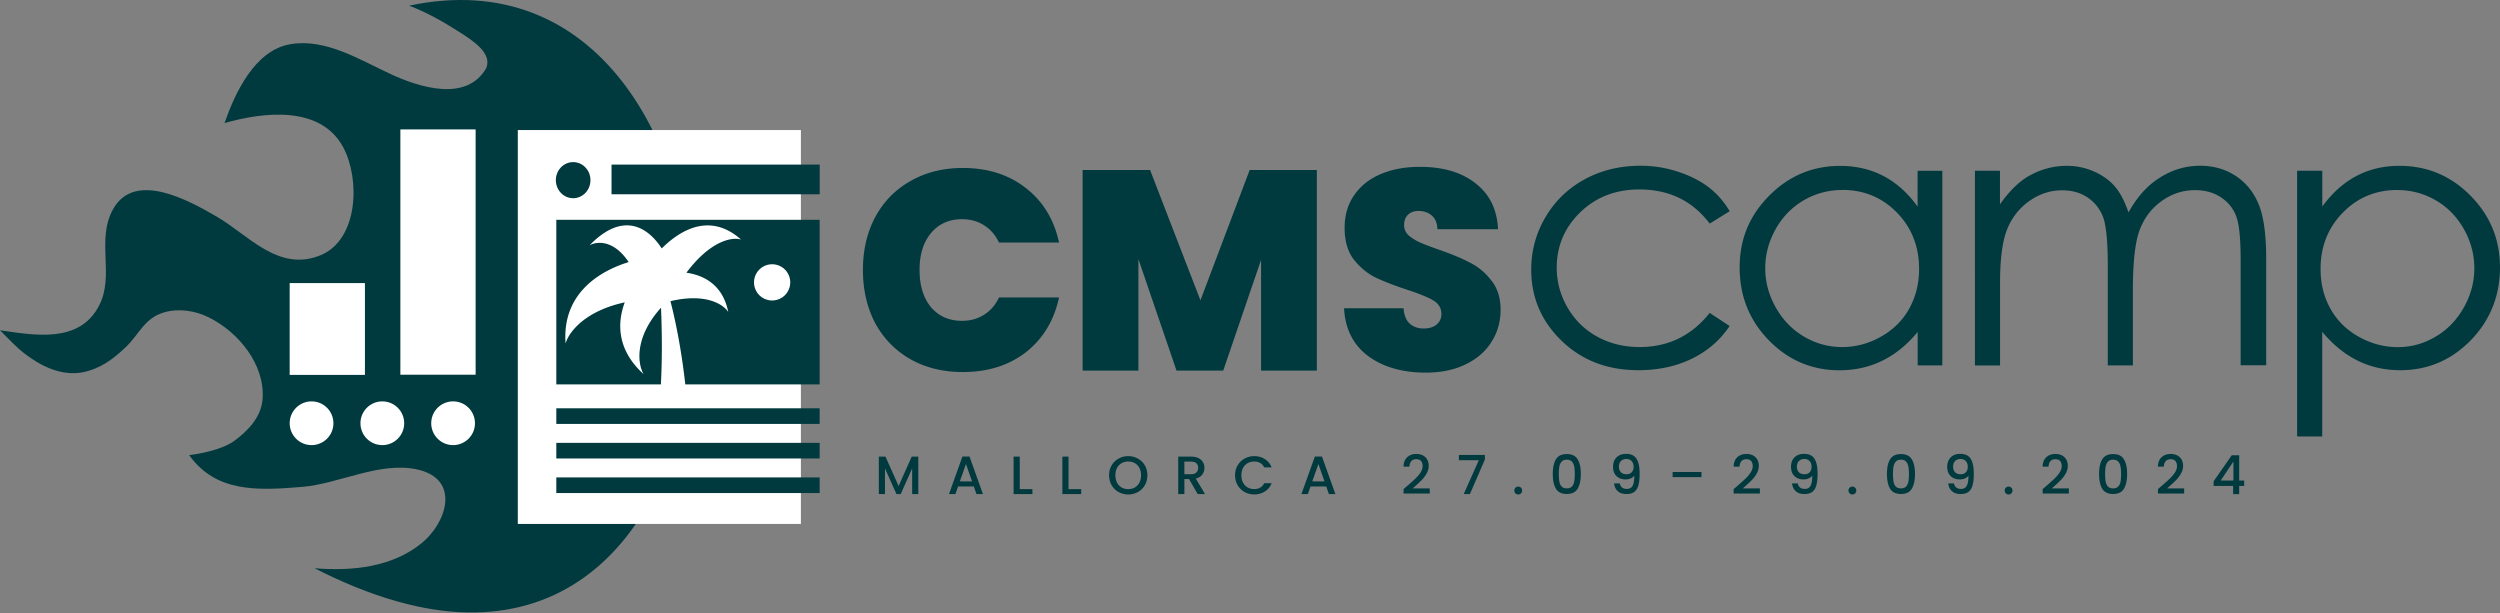
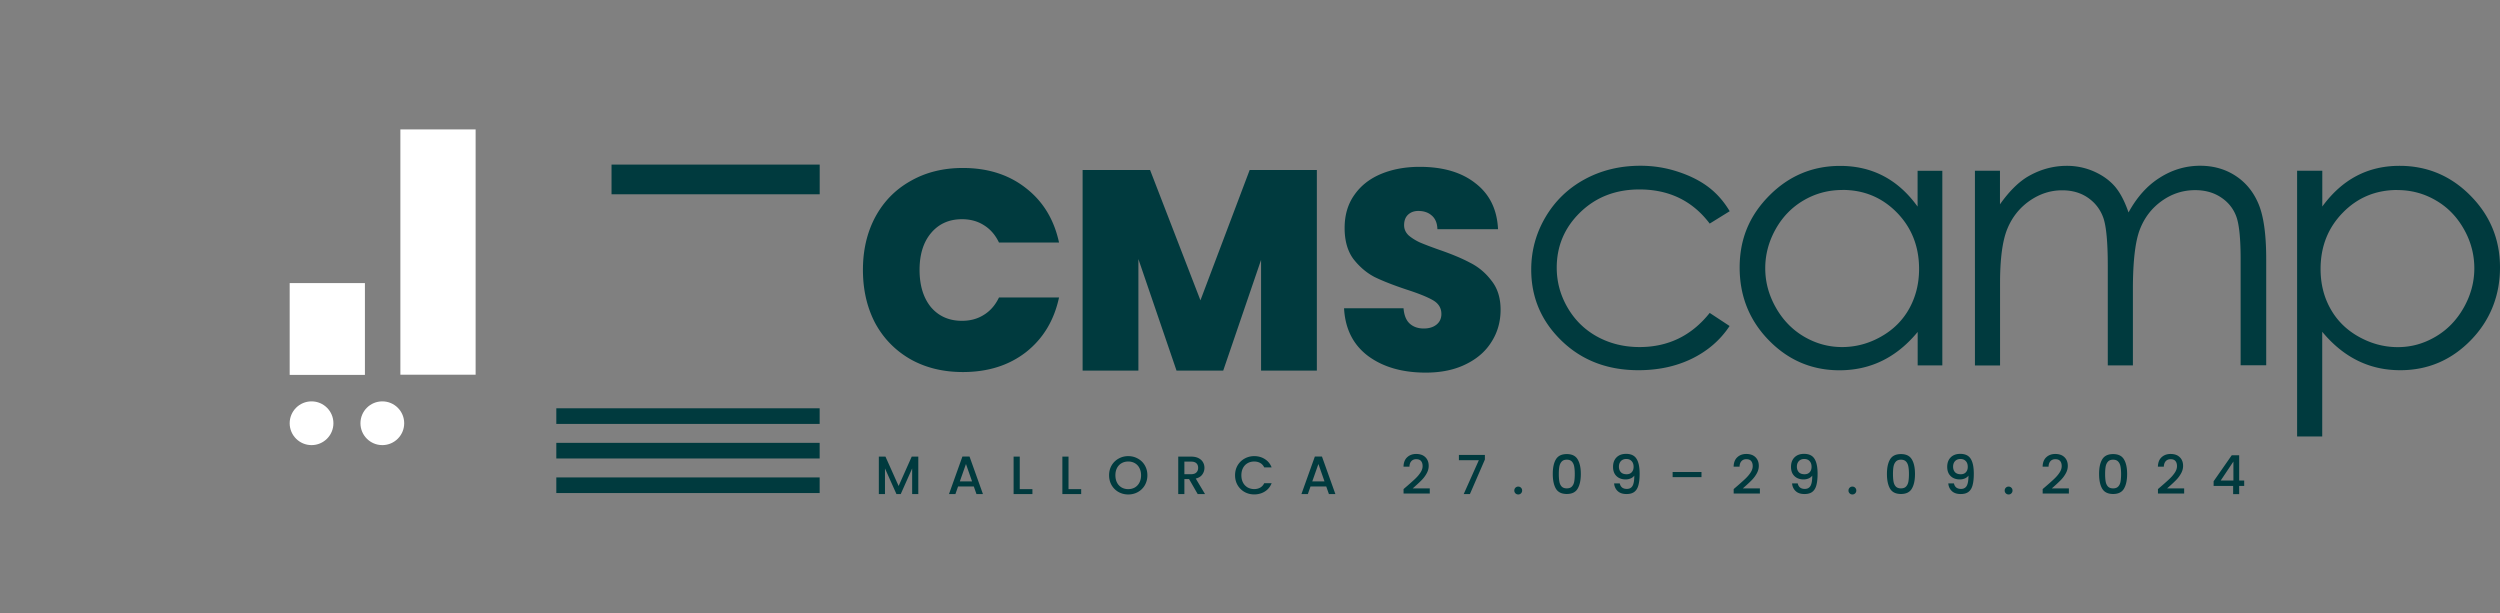
<svg xmlns="http://www.w3.org/2000/svg" viewbox="0 0 1011 248" width="1011" height="248" fill="none">
  <rect width="100%" height="100%" fill="#808080" stroke="none" />
-   <path fill="#003A3E" d="M129.621 103.238c15.401-6.402 16.038-30.89 9.181-43.658-9.181-17.112-32.34-14.266-48.004-9.81 4.347-12.432 12.291-29.468 26.644-31.902 14.277-2.434 28.217 6.403 40.621 12.132 11.092 5.13 30.541 11.57 38.56-2.434 2.436-5.916-4.796-10.784-11.129-14.79-6.296-4.007-13.041-7.863-20.049-10.484C317.4-29.91 321.597 288.657 160.724 243.238c-11.617-3.257-22.784-7.975-33.539-13.442 15.027 1.236 31.215-.337 43.244-10.072 10.305-8.35 15.739-25.723-1.236-29.767-15.252-3.632-31.853 5.654-46.88 6.927-18.924 1.61-35.075 2.097-45.83-12.843 8.32-1.049 14.802-3.258 18.063-5.617 5.658-4.081 11.167-9.81 11.654-17.111.974-13.967-9.78-27.034-21.81-32.988-5.546-2.733-12.216-3.744-18.212-1.947-7.757 2.284-9.968 8.949-15.401 14.079-5.322 5.017-10.268 8.687-17.575 10.147-8.544 1.498-16.751-2.584-23.346-7.676-3.598-2.808-6.633-6.178-9.856-9.361 13.715 1.947 32.002 5.504 40.022-9.885 6.445-12.356-1.2-26.434 5.62-38.94 8.77-16.064 31.029-3.483 41.97 2.845 12.555 7.227 25.033 22.691 42.009 15.614v.037Z" />
-   <path fill="#fff" d="M209.398 52.591h114.48v159.287h-114.48z" />
-   <circle cx="183.233" cy="171.159" r="8.846" fill="#fff" />
  <circle cx="154.612" cy="171.159" r="8.846" fill="#fff" />
  <circle cx="125.99" cy="171.159" r="8.846" fill="#fff" />
  <path fill="#fff" d="M161.914 52.336h30.428v99.195h-30.428zm-44.769 62.147h30.428v37.122h-30.428z" />
  <path fill="#003A3E" d="M348.971 109.136c0-7.981 1.65-15.078 4.949-21.294 3.376-6.292 8.134-11.165 14.273-14.618 6.138-3.53 13.198-5.294 21.178-5.294 10.129 0 18.646 2.724 25.552 8.172 6.906 5.371 11.357 12.7 13.352 21.984h-24.286c-1.458-3.07-3.492-5.41-6.1-7.021-2.533-1.611-5.487-2.417-8.863-2.417-5.218 0-9.4 1.88-12.546 5.64-3.07 3.683-4.604 8.632-4.604 14.848 0 6.292 1.534 11.318 4.604 15.078 3.146 3.683 7.328 5.525 12.546 5.525 3.376 0 6.33-.806 8.863-2.417 2.608-1.612 4.642-3.952 6.1-7.021h24.286c-1.995 9.284-6.446 16.651-13.352 22.099-6.906 5.371-15.423 8.057-25.552 8.057-7.98 0-15.04-1.727-21.178-5.18-6.139-3.529-10.897-8.402-14.273-14.617-3.299-6.293-4.949-13.467-4.949-21.524Zm183.564-40.4v81.145h-22.56v-44.774l-15.308 44.774H475.79l-15.423-45.119v45.119h-22.56V68.736h27.279l20.372 52.716 19.913-52.716h27.164Zm44.034 81.951c-9.439 0-17.189-2.225-23.251-6.676-6.062-4.527-9.323-10.973-9.783-19.337h24.056c.23 2.839 1.074 4.911 2.532 6.216 1.458 1.304 3.338 1.956 5.64 1.956 2.072 0 3.76-.498 5.064-1.496 1.382-1.074 2.072-2.532 2.072-4.374 0-2.378-1.112-4.22-3.338-5.524-2.225-1.305-5.831-2.763-10.819-4.374-5.295-1.765-9.592-3.453-12.891-5.065-3.223-1.688-6.062-4.105-8.518-7.251-2.379-3.223-3.568-7.405-3.568-12.546 0-5.218 1.304-9.668 3.913-13.352 2.609-3.76 6.216-6.599 10.82-8.517 4.604-1.918 9.822-2.878 15.654-2.878 9.438 0 16.958 2.226 22.559 6.676 5.679 4.374 8.71 10.551 9.093 18.531h-24.516c-.077-2.455-.844-4.297-2.302-5.525-1.381-1.227-3.185-1.841-5.41-1.841-1.688 0-3.069.499-4.144 1.496-1.074.998-1.611 2.417-1.611 4.259 0 1.535.576 2.877 1.727 4.029 1.227 1.074 2.724 2.033 4.488 2.877 1.765.767 4.374 1.765 7.827 2.993 5.141 1.764 9.362 3.529 12.661 5.294 3.377 1.688 6.254 4.105 8.633 7.252 2.455 3.069 3.683 6.982 3.683 11.74 0 4.834-1.228 9.17-3.683 13.006-2.379 3.837-5.87 6.868-10.474 9.093-4.528 2.225-9.899 3.338-16.114 3.338Zm122.88-65.248-8.045 4.98c-6.94-9.204-16.435-13.806-28.423-13.806-9.59 0-17.571 3.089-23.912 9.235-6.341 6.147-9.527 13.617-9.527 22.412 0 5.705 1.451 11.095 4.385 16.138 2.934 5.044 6.908 8.952 12.019 11.758 5.079 2.773 10.789 4.192 17.098 4.192 11.578 0 21.041-4.602 28.36-13.806l8.045 5.295c-3.754 5.674-8.833 10.055-15.174 13.176-6.373 3.121-13.597 4.697-21.704 4.697-12.461 0-22.808-3.941-31.01-11.852-8.202-7.912-12.335-17.494-12.335-28.842 0-7.596 1.924-14.689 5.773-21.214 3.849-6.524 9.117-11.63 15.836-15.287 6.72-3.656 14.228-5.485 22.556-5.485 5.205 0 10.253.788 15.111 2.396 4.858 1.576 8.991 3.656 12.366 6.21 3.375 2.553 6.246 5.8 8.612 9.771l-.031.032Zm86.027-16.391v78.707h-9.969v-13.522c-4.259 5.169-9.022 9.046-14.291 11.631-5.268 2.585-11.041 3.877-17.319 3.877-11.135 0-20.662-4.035-28.549-12.104-7.887-8.069-11.83-17.872-11.83-29.44 0-11.569 3.975-20.993 11.925-29.031 7.949-8.038 17.539-12.073 28.707-12.073 6.467 0 12.303 1.356 17.54 4.098 5.236 2.742 9.811 6.84 13.785 12.356V69.08h9.969l.032-.031Zm-40.443 7.785c-5.615 0-10.82 1.387-15.584 4.161-4.763 2.774-8.549 6.65-11.356 11.631-2.808 5.012-4.228 10.276-4.228 15.855 0 5.579 1.42 10.812 4.259 15.855 2.839 5.044 6.656 8.984 11.42 11.789 4.795 2.805 9.905 4.224 15.395 4.224 5.489 0 10.757-1.387 15.71-4.192 4.952-2.774 8.77-6.557 11.419-11.316 2.65-4.76 4.007-10.119 4.007-16.076 0-9.078-2.997-16.675-8.959-22.79-5.994-6.115-13.345-9.172-22.083-9.172v.031Zm53.598-7.785h10.158v13.585c3.533-5.012 7.161-8.668 10.884-11 5.11-3.058 10.505-4.571 16.183-4.571 3.817 0 7.445.756 10.852 2.238 3.439 1.513 6.246 3.499 8.423 5.957 2.177 2.49 4.069 6.052 5.647 10.654 3.375-6.178 7.571-10.874 12.65-14.058 5.047-3.215 10.505-4.823 16.309-4.823 5.458 0 10.253 1.387 14.417 4.13 4.164 2.742 7.256 6.587 9.275 11.505 2.019 4.917 3.028 12.293 3.028 22.127v42.932H906.11v-42.932c0-8.416-.599-14.216-1.798-17.368-1.199-3.152-3.25-5.705-6.183-7.628-2.903-1.922-6.373-2.9-10.411-2.9-4.921 0-9.4 1.45-13.47 4.35-4.069 2.9-7.035 6.746-8.896 11.568-1.861 4.823-2.808 12.861-2.808 24.145v30.796h-10.158v-40.252c0-9.488-.599-15.918-1.766-19.322-1.199-3.404-3.25-6.115-6.183-8.164-2.934-2.049-6.436-3.058-10.505-3.058-4.701 0-9.054 1.419-13.124 4.224-4.069 2.837-7.097 6.62-9.053 11.38-1.956 4.759-2.934 12.072-2.934 21.906v33.318h-10.158V69.079l-.032-.031Zm130.349 0h10.158v14.468c4.007-5.485 8.612-9.614 13.817-12.356 5.206-2.743 11.01-4.098 17.414-4.098 11.199 0 20.758 4.035 28.707 12.073 7.954 8.037 11.924 17.714 11.924 29.03 0 11.316-3.94 21.371-11.829 29.441-7.887 8.069-17.382 12.104-28.518 12.104-6.278 0-12.019-1.293-17.287-3.909-5.269-2.616-10.001-6.493-14.259-11.631v42.333h-10.158V69.048h.031Zm40.537 7.785c-8.738 0-16.12 3.058-22.082 9.173-5.994 6.115-8.991 13.712-8.991 22.79 0 5.957 1.325 11.316 4.007 16.075 2.649 4.76 6.467 8.543 11.451 11.316 4.984 2.774 10.221 4.193 15.742 4.193 5.52 0 10.536-1.419 15.3-4.224 4.795-2.806 8.58-6.746 11.419-11.789 2.84-5.043 4.257-10.339 4.257-15.855s-1.386-10.875-4.225-15.855c-2.808-4.98-6.593-8.889-11.357-11.631-4.763-2.774-9.937-4.161-15.552-4.161l.031-.031ZM371.362 184.654v15.157h-2.486V189.43l-4.623 10.381h-1.723l-4.645-10.381v10.381h-2.487v-15.157h2.683l5.321 11.886 5.3-11.886h2.66Zm22.438 12.06h-6.347l-1.09 3.097h-2.595l5.43-15.179h2.879l5.43 15.179h-2.617l-1.09-3.097Zm-.698-2.028-2.465-7.044-2.486 7.044h4.951Zm19.284 3.119h5.125v2.006H409.9v-15.157h2.486v13.151Zm19.722 0h5.125v2.006h-7.611v-15.157h2.486v13.151Zm24.15 2.159c-1.41 0-2.712-.327-3.904-.982a7.556 7.556 0 0 1-2.813-2.769c-.684-1.193-1.025-2.53-1.025-4.013s.341-2.813 1.025-3.991a7.39 7.39 0 0 1 2.813-2.748c1.192-.669 2.494-1.003 3.904-1.003 1.425 0 2.726.334 3.904 1.003a7.193 7.193 0 0 1 2.813 2.748c.683 1.178 1.025 2.508 1.025 3.991s-.342 2.82-1.025 4.013a7.35 7.35 0 0 1-2.813 2.769c-1.178.655-2.479.982-3.904.982Zm0-2.159c1.003 0 1.897-.226 2.682-.676a4.786 4.786 0 0 0 1.832-1.963c.451-.858.676-1.847.676-2.966 0-1.12-.225-2.101-.676-2.944-.436-.844-1.047-1.491-1.832-1.941-.785-.451-1.679-.676-2.682-.676s-1.898.225-2.683.676c-.785.45-1.403 1.097-1.853 1.941-.437.843-.655 1.824-.655 2.944 0 1.119.218 2.108.655 2.966a4.928 4.928 0 0 0 1.853 1.963c.785.45 1.68.676 2.683.676Zm28.093 2.006-3.489-6.063h-1.898v6.063h-2.486v-15.157h5.234c1.163 0 2.145.204 2.944.611.815.407 1.418.952 1.811 1.635.407.684.61 1.447.61 2.29 0 .989-.291 1.89-.872 2.705-.567.799-1.447 1.344-2.639 1.635l3.751 6.281h-2.966Zm-5.387-8.047h2.748c.931 0 1.629-.233 2.094-.698.48-.465.72-1.091.72-1.876 0-.785-.233-1.395-.698-1.832-.466-.45-1.171-.676-2.116-.676h-2.748v5.082Zm20.497.436c0-1.483.342-2.813 1.025-3.991a7.39 7.39 0 0 1 2.813-2.748c1.192-.669 2.494-1.003 3.904-1.003 1.614 0 3.046.4 4.296 1.199 1.265.785 2.181 1.905 2.748 3.359h-2.988c-.392-.8-.938-1.396-1.635-1.788-.698-.393-1.505-.589-2.421-.589-1.003 0-1.897.225-2.683.676-.785.45-1.403 1.097-1.853 1.941-.436.843-.655 1.824-.655 2.944 0 1.119.219 2.101.655 2.944a4.922 4.922 0 0 0 1.853 1.963c.786.45 1.68.676 2.683.676.916 0 1.723-.196 2.421-.589.697-.393 1.243-.989 1.635-1.788h2.988c-.567 1.454-1.483 2.573-2.748 3.358-1.25.785-2.682 1.178-4.296 1.178-1.425 0-2.726-.327-3.904-.981a7.566 7.566 0 0 1-2.813-2.77c-.683-1.178-1.025-2.508-1.025-3.991Zm36.866 4.514h-6.346l-1.091 3.097h-2.595l5.43-15.179h2.879l5.43 15.179h-2.617l-1.09-3.097Zm-.698-2.028-2.464-7.044-2.487 7.044h4.951Zm33.542 1.745c1.396-1.207 2.494-2.196 3.293-2.966.814-.785 1.49-1.6 2.028-2.443s.807-1.686.807-2.53c0-.872-.21-1.555-.632-2.05-.407-.494-1.054-.741-1.941-.741-.858 0-1.527.276-2.006.829-.466.538-.713 1.265-.742 2.18h-2.399c.044-1.657.538-2.922 1.483-3.794.96-.887 2.174-1.331 3.642-1.331 1.585 0 2.821.437 3.708 1.309.901.872 1.352 2.035 1.352 3.489 0 1.047-.269 2.058-.807 3.032a12.06 12.06 0 0 1-1.898 2.595c-.727.756-1.657 1.636-2.791 2.639l-.981.872h6.913v2.072h-10.599v-1.81l1.57-1.352Zm31.32-10.599-6.062 13.979h-2.508l6.128-13.718h-8.069v-2.115h10.511v1.854Zm13.491 14.132c-.451 0-.829-.153-1.135-.458a1.544 1.544 0 0 1-.458-1.134c0-.451.153-.829.458-1.134a1.54 1.54 0 0 1 1.135-.458c.436 0 .806.152 1.112.458.305.305.458.683.458 1.134 0 .45-.153.828-.458 1.134a1.516 1.516 0 0 1-1.112.458Zm13.962-8.309c0-2.516.421-4.478 1.264-5.889.858-1.424 2.327-2.137 4.406-2.137 2.079 0 3.54.713 4.383 2.137.858 1.411 1.287 3.373 1.287 5.889 0 2.544-.429 4.536-1.287 5.975-.843 1.425-2.304 2.137-4.383 2.137s-3.548-.712-4.406-2.137c-.843-1.439-1.264-3.431-1.264-5.975Zm8.897 0c0-1.178-.08-2.174-.239-2.988-.146-.814-.451-1.476-.916-1.985-.466-.523-1.156-.785-2.072-.785-.916 0-1.607.262-2.072.785-.465.509-.778 1.171-.938 1.985-.145.814-.218 1.81-.218 2.988 0 1.221.073 2.246.218 3.075.146.828.451 1.497.916 2.006.48.509 1.178.763 2.094.763.916 0 1.606-.254 2.072-.763.479-.509.792-1.178.937-2.006.146-.829.218-1.854.218-3.075Zm18.202 3.838c.146.727.458 1.279.938 1.657.48.378 1.127.567 1.941.567 1.032 0 1.788-.407 2.268-1.221.48-.814.72-2.203.72-4.165-.349.494-.843.879-1.483 1.156a5.27 5.27 0 0 1-2.05.392c-.945 0-1.803-.189-2.574-.567a4.44 4.44 0 0 1-1.831-1.723c-.437-.77-.655-1.701-.655-2.791 0-1.6.466-2.872 1.396-3.817.945-.959 2.239-1.439 3.882-1.439 1.977 0 3.38.661 4.209 1.984.843 1.309 1.265 3.323 1.265 6.041 0 1.876-.16 3.41-.48 4.602-.305 1.192-.843 2.094-1.614 2.704-.77.611-1.839.916-3.206.916-1.555 0-2.755-.407-3.598-1.221-.843-.814-1.316-1.839-1.418-3.075h2.29Zm2.77-3.708c.872 0 1.556-.268 2.05-.806.509-.553.763-1.28.763-2.181 0-1.003-.269-1.781-.807-2.334-.523-.567-1.243-.85-2.159-.85-.916 0-1.643.29-2.18.872-.524.567-.786 1.316-.786 2.246 0 .887.255 1.621.764 2.203.523.567 1.308.85 2.355.85Zm30.265-.915v2.093h-11.667v-2.093h11.667Zm14.59 5.561c1.396-1.207 2.494-2.196 3.293-2.966.815-.785 1.491-1.6 2.029-2.443.537-.843.806-1.686.806-2.53 0-.872-.21-1.555-.632-2.05-.407-.494-1.054-.741-1.941-.741-.858 0-1.527.276-2.006.829-.466.538-.713 1.265-.742 2.18h-2.399c.044-1.657.538-2.922 1.483-3.794.96-.887 2.174-1.331 3.642-1.331 1.585 0 2.821.437 3.708 1.309.901.872 1.352 2.035 1.352 3.489 0 1.047-.269 2.058-.807 3.032a12.09 12.09 0 0 1-1.897 2.595c-.727.756-1.658 1.636-2.792 2.639l-.981.872h6.913v2.072h-10.599v-1.81l1.57-1.352Zm24.342-.938c.145.727.458 1.279.938 1.657.479.378 1.126.567 1.941.567 1.032 0 1.788-.407 2.268-1.221.479-.814.719-2.203.719-4.165-.349.494-.843.879-1.483 1.156a5.266 5.266 0 0 1-2.05.392c-.945 0-1.803-.189-2.573-.567a4.443 4.443 0 0 1-1.832-1.723c-.436-.77-.654-1.701-.654-2.791 0-1.6.465-2.872 1.395-3.817.946-.959 2.24-1.439 3.882-1.439 1.978 0 3.381.661 4.209 1.984.844 1.309 1.265 3.323 1.265 6.041 0 1.876-.16 3.41-.479 4.602-.306 1.192-.844 2.094-1.614 2.704-.771.611-1.839.916-3.206.916-1.556 0-2.755-.407-3.599-1.221-.843-.814-1.315-1.839-1.417-3.075h2.29Zm2.769-3.708c.873 0 1.556-.268 2.05-.806.509-.553.764-1.28.764-2.181 0-1.003-.269-1.781-.807-2.334-.524-.567-1.243-.85-2.159-.85-.916 0-1.643.29-2.181.872-.523.567-.785 1.316-.785 2.246 0 .887.254 1.621.763 2.203.524.567 1.309.85 2.355.85Zm19.34 8.179c-.451 0-.829-.153-1.135-.458a1.543 1.543 0 0 1-.457-1.134c0-.451.152-.829.457-1.134a1.54 1.54 0 0 1 1.135-.458c.436 0 .806.152 1.112.458.305.305.458.683.458 1.134 0 .45-.153.828-.458 1.134a1.516 1.516 0 0 1-1.112.458Zm13.962-8.309c0-2.516.421-4.478 1.265-5.889.857-1.424 2.326-2.137 4.405-2.137s3.54.713 4.383 2.137c.858 1.411 1.287 3.373 1.287 5.889 0 2.544-.429 4.536-1.287 5.975-.843 1.425-2.304 2.137-4.383 2.137s-3.548-.712-4.405-2.137c-.844-1.439-1.265-3.431-1.265-5.975Zm8.897 0c0-1.178-.079-2.174-.239-2.988-.146-.814-.451-1.476-.916-1.985-.466-.523-1.156-.785-2.072-.785-.916 0-1.607.262-2.072.785-.465.509-.778 1.171-.938 1.985-.145.814-.218 1.81-.218 2.988 0 1.221.073 2.246.218 3.075.146.828.451 1.497.916 2.006.48.509 1.178.763 2.094.763.916 0 1.606-.254 2.072-.763.479-.509.792-1.178.937-2.006.146-.829.218-1.854.218-3.075Zm18.202 3.838c.146.727.458 1.279.938 1.657.48.378 1.127.567 1.941.567 1.032 0 1.788-.407 2.268-1.221.48-.814.72-2.203.72-4.165-.349.494-.843.879-1.483 1.156a5.27 5.27 0 0 1-2.05.392c-.945 0-1.803-.189-2.573-.567a4.437 4.437 0 0 1-1.832-1.723c-.437-.77-.655-1.701-.655-2.791 0-1.6.466-2.872 1.396-3.817.945-.959 2.239-1.439 3.882-1.439 1.977 0 3.38.661 4.209 1.984.843 1.309 1.265 3.323 1.265 6.041 0 1.876-.16 3.41-.48 4.602-.305 1.192-.843 2.094-1.614 2.704-.77.611-1.839.916-3.206.916-1.555 0-2.755-.407-3.598-1.221-.843-.814-1.316-1.839-1.417-3.075h2.289Zm2.77-3.708c.872 0 1.556-.268 2.05-.806.509-.553.763-1.28.763-2.181 0-1.003-.269-1.781-.807-2.334-.523-.567-1.243-.85-2.159-.85-.916 0-1.642.29-2.18.872-.524.567-.786 1.316-.786 2.246 0 .887.255 1.621.764 2.203.523.567 1.308.85 2.355.85Zm19.339 8.179a1.54 1.54 0 0 1-1.134-.458 1.544 1.544 0 0 1-.458-1.134c0-.451.153-.829.458-1.134a1.537 1.537 0 0 1 1.134-.458c.436 0 .807.152 1.112.458.306.305.458.683.458 1.134 0 .45-.152.828-.458 1.134a1.515 1.515 0 0 1-1.112.458Zm15.336-3.533c1.396-1.207 2.494-2.196 3.293-2.966.814-.785 1.49-1.6 2.028-2.443s.807-1.686.807-2.53c0-.872-.21-1.555-.632-2.05-.407-.494-1.054-.741-1.941-.741-.858 0-1.527.276-2.006.829-.466.538-.713 1.265-.742 2.18h-2.399c.044-1.657.538-2.922 1.483-3.794.96-.887 2.174-1.331 3.642-1.331 1.585 0 2.821.437 3.708 1.309.901.872 1.352 2.035 1.352 3.489 0 1.047-.269 2.058-.807 3.032a12.06 12.06 0 0 1-1.898 2.595c-.727.756-1.657 1.636-2.791 2.639l-.981.872h6.913v2.072h-10.599v-1.81l1.57-1.352Zm21.245-4.776c0-2.516.422-4.478 1.265-5.889.858-1.424 2.326-2.137 4.405-2.137s3.54.713 4.384 2.137c.857 1.411 1.286 3.373 1.286 5.889 0 2.544-.429 4.536-1.286 5.975-.844 1.425-2.305 2.137-4.384 2.137s-3.547-.712-4.405-2.137c-.843-1.439-1.265-3.431-1.265-5.975Zm8.898 0c0-1.178-.08-2.174-.24-2.988-.146-.814-.451-1.476-.916-1.985-.465-.523-1.156-.785-2.072-.785-.916 0-1.606.262-2.072.785-.465.509-.778 1.171-.937 1.985-.146.814-.219 1.81-.219 2.988 0 1.221.073 2.246.219 3.075.145.828.45 1.497.915 2.006.48.509 1.178.763 2.094.763.916 0 1.607-.254 2.072-.763.48-.509.792-1.178.938-2.006.145-.829.218-1.854.218-3.075Zm16.479 4.776c1.396-1.207 2.493-2.196 3.293-2.966.814-.785 1.49-1.6 2.028-2.443s.807-1.686.807-2.53c0-.872-.211-1.555-.632-2.05-.408-.494-1.054-.741-1.941-.741-.858 0-1.527.276-2.007.829-.465.538-.712 1.265-.741 2.18h-2.399c.043-1.657.538-2.922 1.483-3.794.959-.887 2.173-1.331 3.642-1.331 1.585 0 2.82.437 3.707 1.309.902.872 1.352 2.035 1.352 3.489 0 1.047-.269 2.058-.807 3.032a12.023 12.023 0 0 1-1.897 2.595c-.727.756-1.657 1.636-2.791 2.639l-.982.872h6.914v2.072h-10.599v-1.81l1.57-1.352Zm20.939.065v-1.875l7.328-10.512h3.009v10.228h2.029v2.159h-2.029v3.315h-2.442v-3.315h-7.895Zm8.004-9.857-5.147 7.698h5.147v-7.698Z" />
-   <ellipse cx="231.784" cy="72.856" fill="#003A3E" rx="6.998" ry="7.303" />
-   <path fill="#003A3E" fill-rule="evenodd" d="M331.468 88.897H224.972v66.56h42.292c.46-8.498.55-18.729.053-31.027-10.973 12.195-9.385 22.873-7.048 26.868-10.648-9.673-10.829-20.413-7.616-29.028-16.156 3.504-22.673 12.085-23.934 16.637-1.431-19.356 12.483-28.888 25.515-32.921-5.9-8.857-12.626-8.536-15.797-6.799 13.573-13.996 23.674-7.208 29.162 1.276 8.778-8.699 20.425-13.938 32.076-3.591-3.754-1.152-12.473.563-22.095 13.413 7.678 1.111 14.812 5.339 16.921 15.885-1.943-3.092-9.18-7.775-23.365-4.377 2.958 11.598 4.827 23.204 5.998 33.664h54.334v-66.56Zm-19.302 32.615a7.322 7.322 0 1 0-.001-14.643 7.322 7.322 0 0 0 .001 14.643Z" clip-rule="evenodd" />
  <path fill="#003A3E" d="M247.303 66.56h84.18v12.005h-84.18V66.56Z" />
  <path stroke="#003A3E" stroke-width="6.319" d="M224.972 168.273h106.496M224.972 182.25h106.496m-106.496 13.978h106.496" />
</svg>